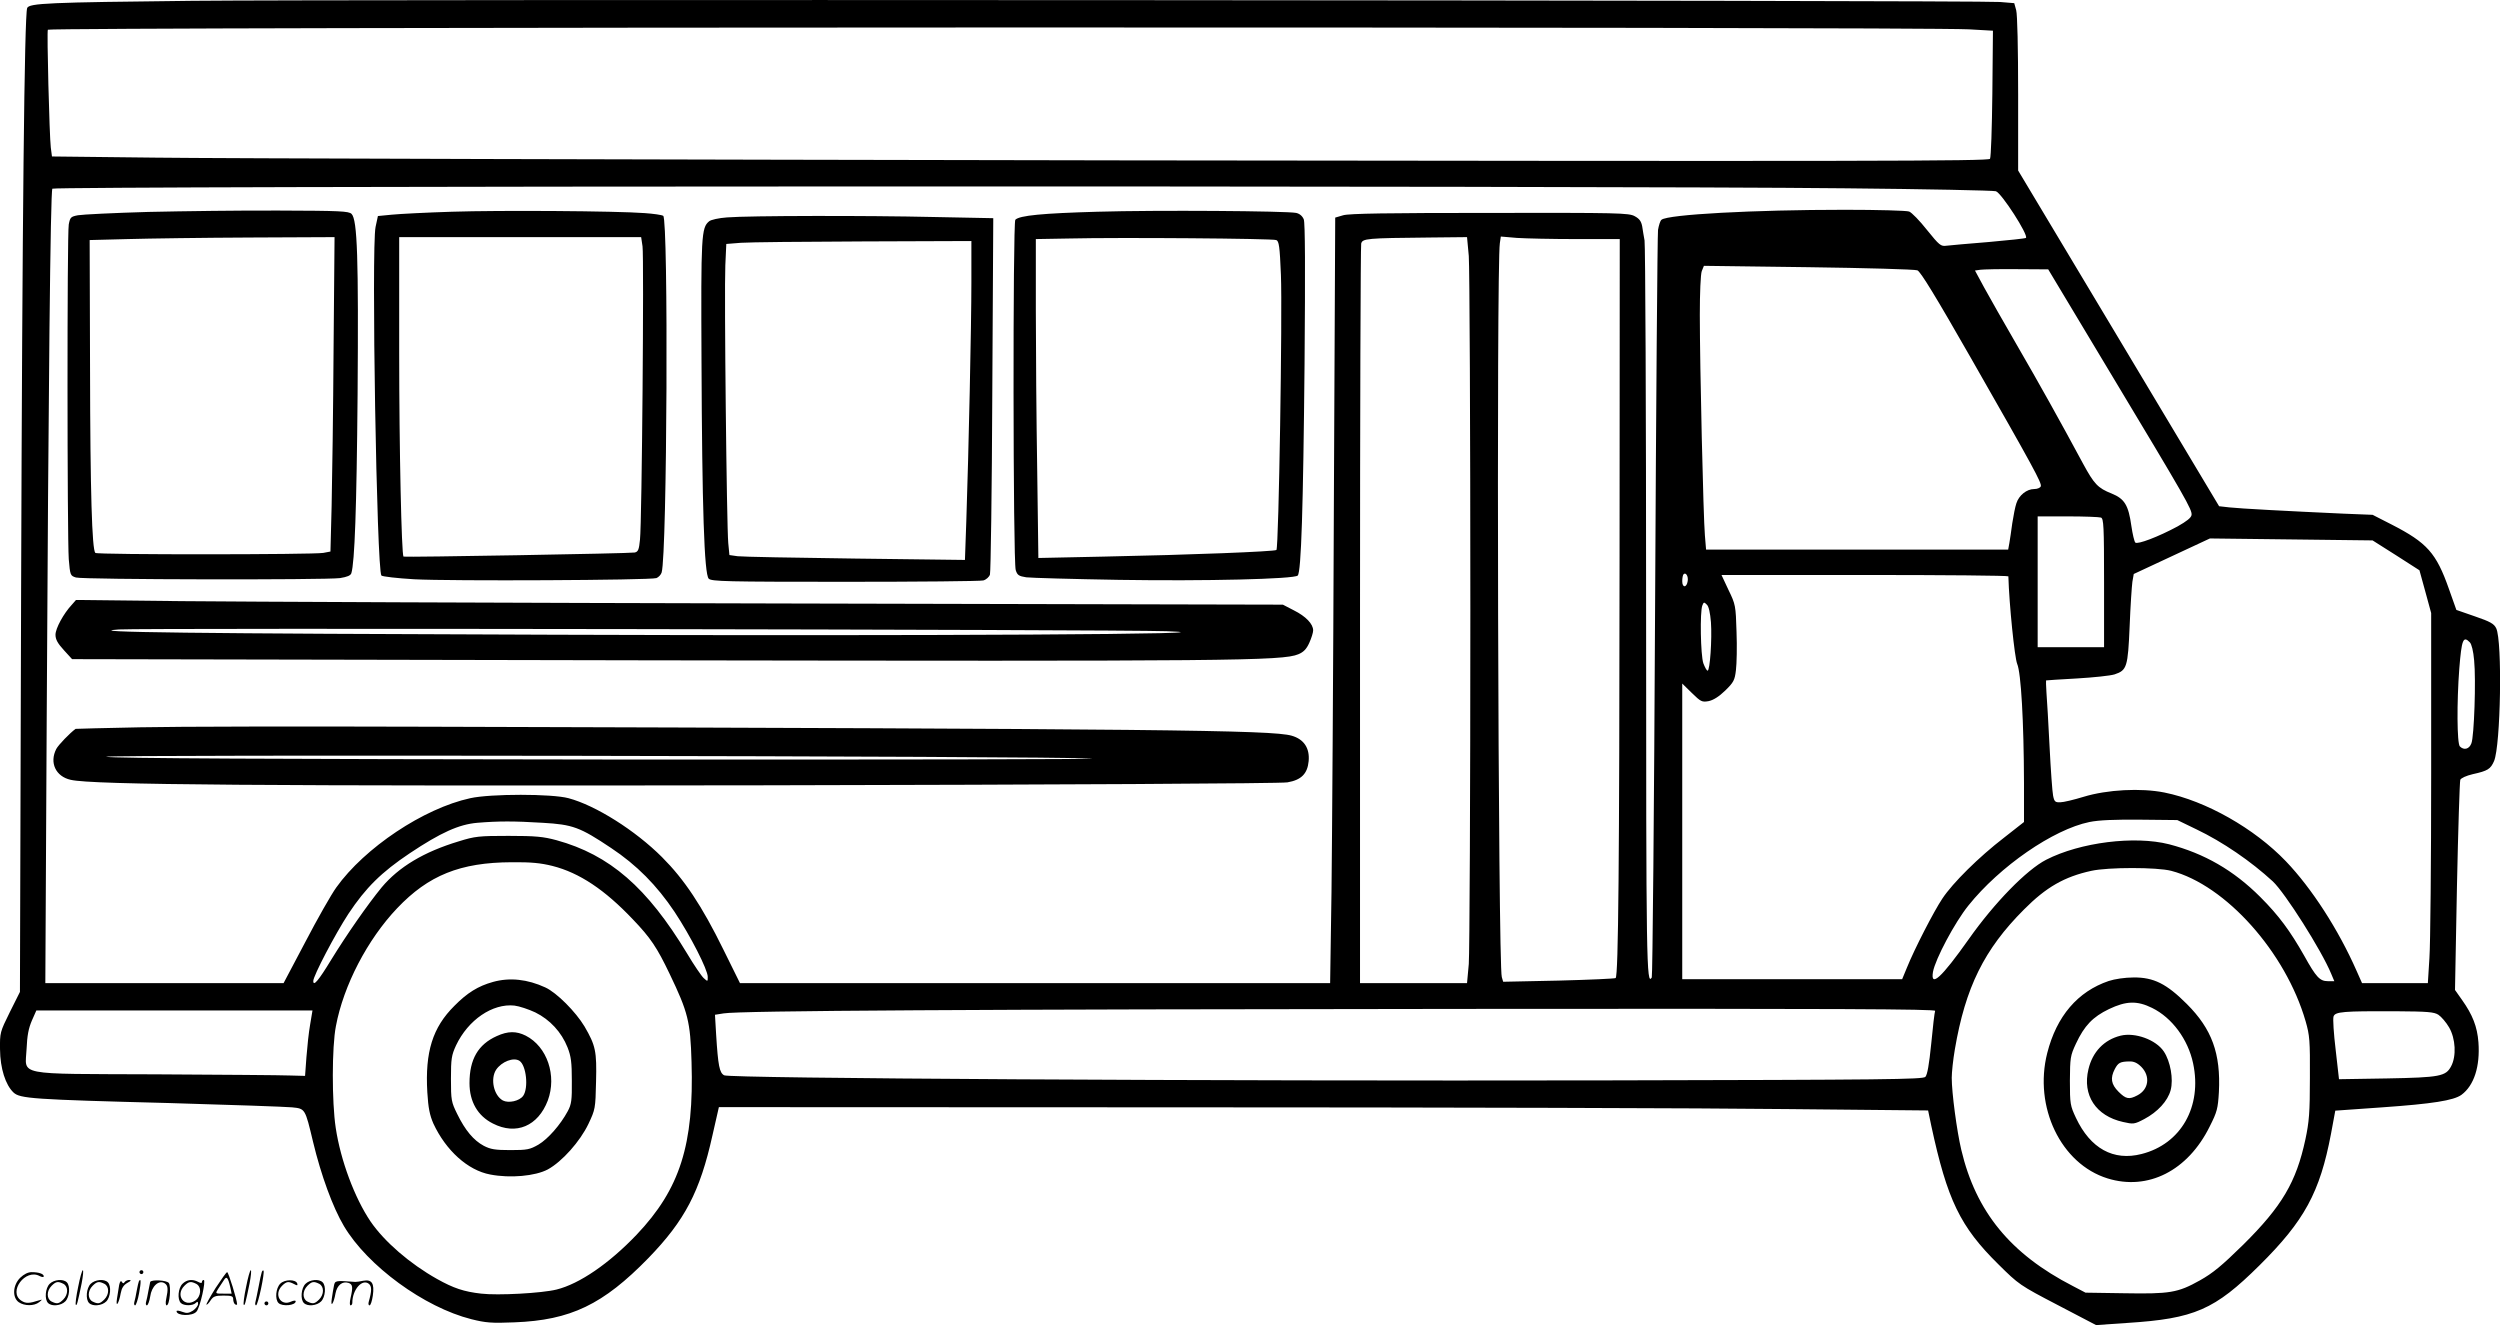
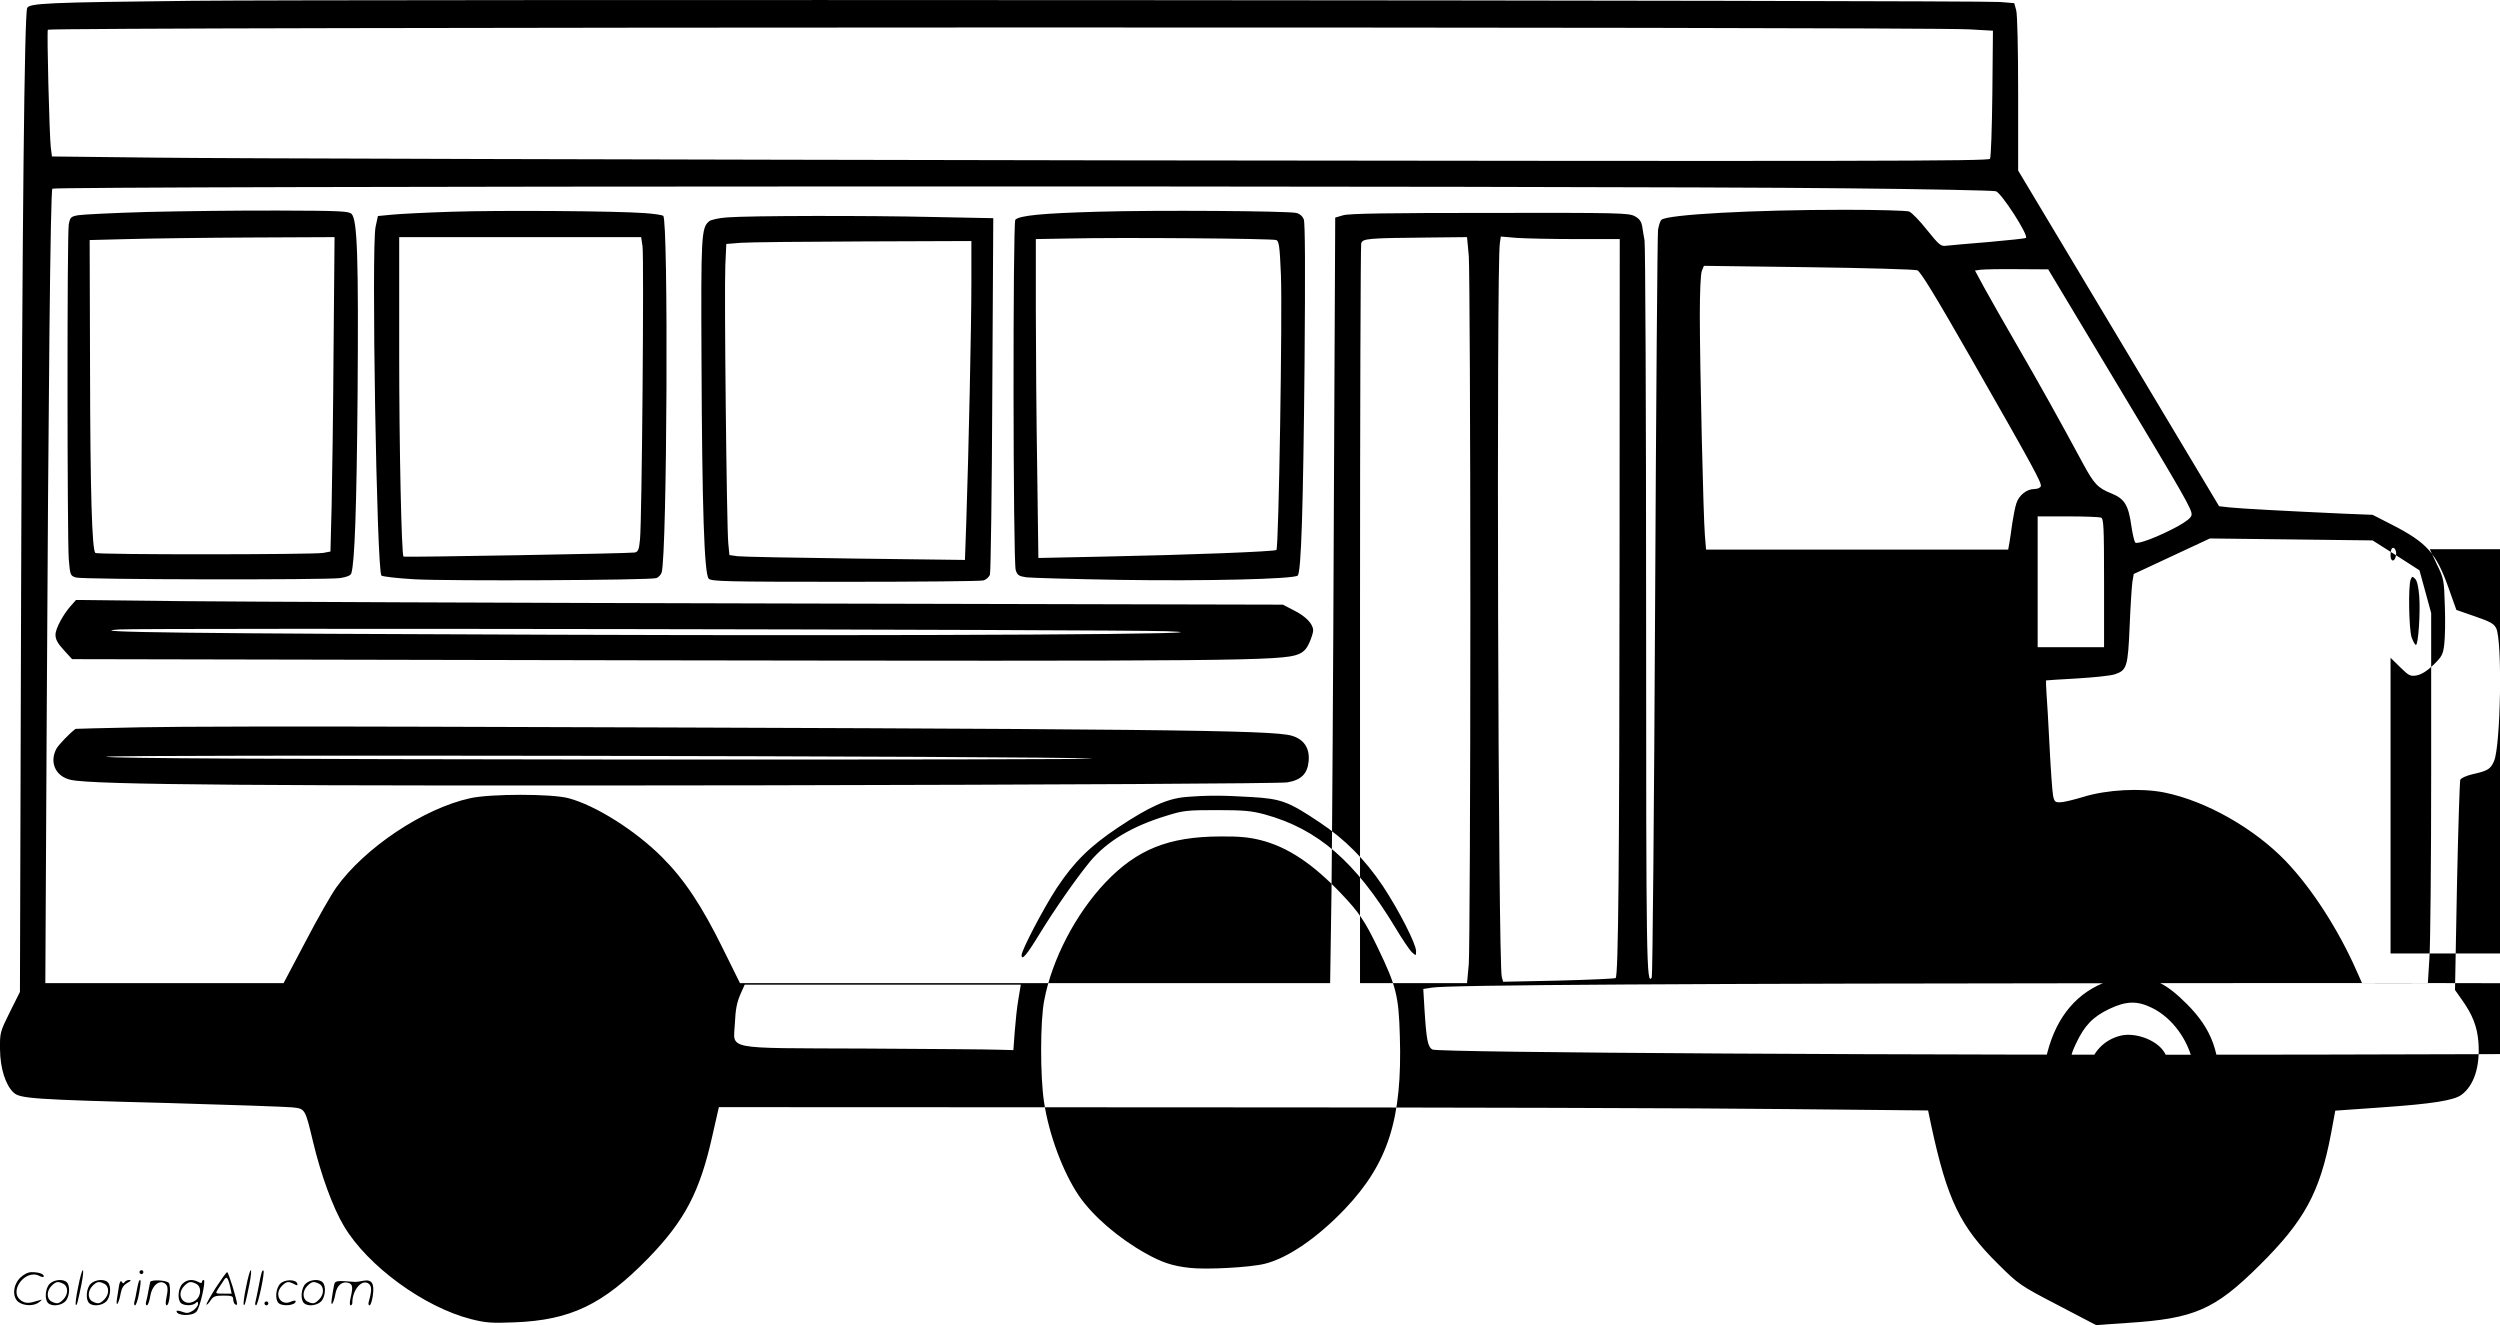
<svg xmlns="http://www.w3.org/2000/svg" version="1.0" viewBox="0 0 1280.157 678.524" preserveAspectRatio="xMidYMid meet">
  <g transform="translate(-0.588,678.422) scale(0.1,-0.1)" fill="#000000" stroke="none">
-     <path d="M985 6780 c-732 -8 -830 -12 -840 -37 -14 -38 -25 -1065 -31 -2978 l-6 -2060 -52 -104 c-50 -101 -51 -105 -50 -190 1 -98 28 -182 69 -221 33 -31 96 -36 795 -54 316 -9 600 -19 631 -22 68 -7 67 -5 108 -177 41 -171 101 -335 158 -431 121 -204 411 -416 653 -477 72 -18 103 -21 220 -16 288 11 454 91 686 329 187 193 264 340 328 628 l33 145 2379 -1 c1308 0 2702 -4 3096 -9 l717 -7 16 -77 c82 -381 148 -518 344 -711 104 -103 109 -107 303 -208 l197 -103 160 11 c344 22 447 67 677 295 230 228 309 373 366 673 12 64 22 118 22 119 1 0 109 8 241 17 256 18 365 35 405 64 65 48 96 146 87 269 -6 80 -30 141 -84 217 l-36 51 10 530 c6 291 14 537 17 546 4 9 30 21 64 29 77 17 91 26 109 67 34 81 43 614 11 680 -11 23 -30 34 -109 61 l-95 33 -38 107 c-65 185 -112 237 -293 330 l-98 50 -150 6 c-285 13 -530 26 -583 32 l-53 6 -514 859 -515 860 0 392 c0 235 -4 407 -10 429 l-10 36 -73 6 c-114 9 -8508 14 -9262 6z m9103 -146 l123 -7 -3 -321 c-2 -177 -7 -327 -12 -335 -8 -12 -625 -13 -4435 -8 -2434 4 -4665 10 -4957 14 l-532 6 -6 46 c-7 57 -21 600 -15 603 30 14 9558 16 9837 2z m-633 -814 c413 -4 759 -11 771 -15 29 -9 168 -225 154 -239 -3 -3 -89 -12 -190 -21 -102 -8 -199 -17 -217 -19 -29 -4 -36 2 -100 81 -37 47 -78 89 -91 94 -13 5 -161 9 -330 9 -466 0 -906 -24 -938 -51 -7 -5 -14 -29 -18 -52 -3 -23 -10 -891 -15 -1929 -5 -1038 -13 -1893 -17 -1899 -27 -45 -29 63 -29 1881 0 1020 -4 1872 -8 1893 -4 20 -9 53 -12 72 -5 26 -14 39 -38 52 -30 17 -84 18 -742 17 -520 0 -721 -3 -751 -12 l-41 -12 -7 -1493 c-3 -820 -9 -1702 -12 -1959 l-7 -468 -1511 0 -1511 0 -85 172 c-110 224 -200 359 -314 473 -137 137 -340 265 -479 302 -85 23 -400 23 -503 0 -239 -52 -541 -254 -686 -457 -26 -36 -97 -161 -158 -278 l-112 -212 -610 0 -610 0 7 1348 c9 1695 19 2705 29 2720 9 14 7916 16 9181 2z m-1928 -347 c4 -54 8 -870 8 -1813 0 -943 -4 -1759 -8 -1812 l-9 -98 -274 0 -274 0 0 1883 c0 1035 3 1892 6 1904 7 26 27 28 351 31 l191 2 9 -97z m551 87 l222 0 -1 -1642 c-1 -1551 -6 -2129 -20 -2142 -3 -3 -134 -9 -291 -13 l-285 -6 -7 24 c-19 61 -28 3640 -10 3758 l5 34 82 -7 c45 -3 182 -6 305 -6z m1746 -160 c16 -6 93 -132 273 -447 324 -567 365 -643 359 -659 -3 -8 -18 -14 -34 -14 -38 0 -78 -32 -91 -73 -6 -17 -15 -63 -21 -102 -5 -38 -12 -85 -15 -102 l-6 -33 -774 0 -773 0 -6 73 c-8 91 -26 867 -26 1129 0 112 4 208 10 224 l11 27 535 -7 c294 -4 545 -11 558 -16z m988 -525 c387 -644 420 -701 416 -728 -2 -14 -25 -32 -71 -58 -100 -54 -206 -94 -217 -83 -5 5 -14 43 -20 84 -15 108 -35 140 -101 167 -71 28 -90 49 -146 152 -119 221 -226 413 -338 606 -67 116 -143 249 -169 297 l-47 87 28 4 c15 2 100 4 187 3 l160 -1 318 -530z m-48 -741 c14 -5 16 -44 16 -335 l0 -329 -170 0 -170 0 0 335 0 335 154 0 c85 0 161 -3 170 -6z m1511 -193 l120 -77 30 -109 30 -110 0 -820 c0 -451 -4 -877 -9 -947 l-8 -128 -168 0 -169 0 -28 63 c-93 211 -229 422 -362 561 -161 168 -409 309 -622 352 -120 24 -293 15 -414 -22 -49 -15 -103 -28 -119 -28 -26 -1 -31 3 -37 34 -4 19 -12 132 -18 250 -6 118 -13 243 -16 278 -2 34 -3 62 -2 62 1 1 72 5 157 10 85 5 172 14 194 21 63 21 68 37 77 247 4 103 11 205 14 227 l7 40 195 91 195 91 417 -5 416 -5 120 -76z m-3627 -132 c-5 -35 -28 -36 -28 -1 0 16 3 32 7 36 11 11 25 -10 21 -35z m1642 24 c4 -144 32 -416 45 -448 20 -46 34 -296 35 -610 l0 -200 -102 -80 c-130 -100 -263 -232 -316 -312 -43 -64 -143 -258 -182 -355 l-24 -58 -563 0 -563 0 0 757 0 757 49 -48 c46 -45 52 -48 86 -42 24 5 53 23 85 54 43 42 49 53 55 105 4 32 6 121 3 196 -4 134 -5 140 -41 214 l-36 77 734 0 c404 0 735 -3 735 -7z m-1523 -235 c6 -86 -5 -248 -17 -248 -5 0 -14 17 -22 38 -14 41 -18 264 -5 296 7 18 9 18 23 4 10 -9 17 -42 21 -90z m3886 -103 c9 -9 18 -45 22 -92 10 -100 0 -390 -14 -425 -11 -30 -38 -37 -59 -16 -15 15 -16 227 -3 398 12 150 20 170 54 135z m-1401 -957 c136 -65 280 -164 392 -267 63 -59 249 -352 299 -473 l16 -38 -33 0 c-41 0 -60 20 -121 130 -72 127 -130 206 -225 301 -137 137 -287 223 -467 270 -177 45 -455 10 -629 -79 -100 -51 -266 -221 -397 -407 -140 -198 -197 -250 -183 -167 12 65 111 252 181 339 161 201 435 390 620 428 49 10 127 13 260 12 l190 -2 97 -47z m-8467 33 c154 -9 190 -22 350 -129 131 -87 234 -191 325 -327 82 -124 170 -296 170 -333 0 -25 0 -25 -21 -6 -11 10 -50 67 -85 126 -204 338 -396 505 -669 580 -67 18 -106 22 -245 22 -151 0 -172 -2 -255 -28 -179 -54 -307 -131 -395 -236 -72 -88 -178 -240 -258 -370 -65 -107 -92 -139 -92 -109 0 26 112 240 180 344 89 134 169 213 314 310 159 106 252 148 346 156 109 9 188 9 335 0z m50 -221 c138 -35 268 -122 412 -274 90 -94 123 -143 188 -279 94 -196 106 -243 112 -451 13 -423 -59 -650 -281 -884 -141 -148 -293 -252 -410 -281 -76 -19 -301 -31 -386 -21 -89 10 -142 28 -226 75 -139 78 -270 191 -341 295 -81 120 -153 312 -178 479 -20 131 -20 415 1 521 39 208 161 443 314 604 160 168 322 234 586 235 100 1 149 -4 209 -19z m8289 -25 c279 -73 586 -417 688 -770 21 -73 23 -99 22 -290 0 -178 -4 -226 -23 -315 -47 -219 -120 -343 -319 -540 -109 -107 -155 -145 -221 -182 -114 -64 -155 -70 -389 -66 l-197 3 -65 34 c-319 164 -496 380 -571 697 -23 97 -49 293 -49 369 0 28 7 94 16 146 54 317 150 512 354 716 113 114 207 168 345 198 86 19 336 19 409 0z m-1209 -717 c-3 -7 -12 -83 -20 -168 -11 -109 -20 -159 -30 -170 -14 -13 -198 -15 -1633 -18 -2045 -4 -4489 10 -4518 26 -24 13 -31 48 -41 208 l-6 102 44 7 c78 14 1305 21 3786 23 1934 2 2421 -1 2418 -10z m-8321 -70 c-7 -39 -15 -114 -19 -167 l-7 -96 -76 2 c-43 2 -352 4 -688 6 -731 3 -668 -9 -662 130 3 69 10 105 27 145 l23 52 707 0 707 0 -12 -72z m10898 50 c15 -10 40 -39 55 -65 33 -57 38 -147 10 -199 -27 -51 -57 -57 -328 -62 l-246 -4 -17 150 c-10 83 -15 159 -11 171 8 25 49 28 320 27 164 -1 195 -4 217 -18z M765 5699 c-176 -5 -338 -13 -360 -17 -37 -7 -40 -11 -47 -47 -9 -50 -8 -1600 0 -1714 7 -83 8 -85 37 -94 36 -11 1278 -13 1352 -3 37 6 54 13 58 25 17 55 27 329 32 916 5 696 -1 894 -31 924 -15 14 -57 16 -369 17 -194 1 -496 -3 -672 -7z m949 -701 c-2 -315 -7 -678 -10 -805 l-6 -233 -37 -7 c-50 -9 -1157 -10 -1167 0 -17 17 -26 312 -27 942 l-2 660 195 5 c107 3 389 7 627 8 l432 2 -5 -572z M2320 5700 c-129 -4 -267 -11 -307 -15 l-72 -7 -12 -56 c-22 -105 6 -1761 30 -1785 5 -5 81 -14 168 -19 183 -10 1207 -5 1240 6 11 4 24 18 27 29 28 97 35 1809 8 1826 -8 5 -51 11 -95 14 -145 11 -745 15 -987 7z m976 -177 c8 -55 -3 -1411 -13 -1502 -5 -51 -9 -62 -27 -66 -22 -5 -1179 -25 -1184 -21 -10 11 -22 549 -22 1044 l0 592 619 0 620 0 7 -47z M5625 5700 c-281 -8 -398 -19 -420 -41 -13 -13 -12 -1751 2 -1794 8 -26 16 -31 54 -37 24 -3 238 -9 474 -13 441 -7 898 4 916 22 18 18 28 347 35 1083 4 488 3 723 -4 741 -7 17 -21 29 -39 33 -49 10 -716 15 -1018 6z m916 -145 c14 -5 18 -32 24 -178 8 -194 -11 -1397 -23 -1409 -9 -8 -436 -25 -888 -34 l-331 -7 -6 453 c-4 249 -7 617 -7 816 l0 364 173 3 c250 6 1039 0 1058 -8z M3729 5671 c-42 -3 -83 -12 -92 -20 -40 -33 -42 -72 -39 -711 3 -756 14 -1096 37 -1119 14 -14 88 -16 698 -16 375 0 694 3 708 7 15 4 30 18 34 30 4 13 10 428 12 924 l5 901 -303 6 c-345 8 -947 7 -1060 -2z m1251 -333 c0 -219 -14 -868 -26 -1222 l-7 -199 -561 7 c-308 4 -580 9 -603 12 l-42 6 -6 62 c-8 85 -21 1286 -15 1421 l5 110 75 6 c41 3 324 6 628 7 l552 2 0 -212z M374 3688 c-43 -46 -84 -122 -84 -154 0 -24 11 -44 43 -79 l42 -46 2940 -6 c3002 -5 3257 -3 3339 31 27 11 42 27 56 58 11 24 20 53 20 64 0 33 -37 72 -99 103 l-56 29 -2550 6 c-1403 3 -2793 9 -3090 12 l-540 6 -21 -24z m5606 -136 c445 -15 -1249 -25 -3135 -18 -1861 6 -2434 13 -2230 27 117 8 5096 0 5365 -9z M725 3060 c-181 -4 -331 -7 -332 -8 -29 -21 -88 -82 -99 -103 -36 -70 -3 -141 74 -158 110 -26 978 -32 3562 -28 1486 3 2638 9 2668 15 71 12 103 44 109 109 6 66 -24 112 -87 130 -101 29 -663 35 -4445 46 -616 2 -1268 1 -1450 -3z m4870 -160 c61 -4 -1040 -6 -2445 -5 -1764 2 -2569 6 -2600 14 -52 12 4859 4 5045 -9z M2530 1756 c-76 -21 -132 -56 -197 -122 -112 -111 -151 -236 -139 -443 5 -81 12 -116 31 -160 64 -138 177 -240 291 -261 103 -20 231 -8 295 26 73 40 165 143 208 233 35 74 36 79 39 216 4 156 -2 185 -59 283 -45 75 -142 173 -201 200 -91 42 -182 52 -268 28z m217 -156 c75 -37 134 -101 165 -179 18 -46 22 -76 22 -171 1 -99 -2 -121 -21 -156 -37 -69 -101 -142 -150 -171 -44 -25 -57 -28 -143 -28 -79 0 -102 4 -137 22 -52 28 -95 79 -136 163 -30 61 -32 70 -32 180 0 103 3 121 26 171 62 131 187 216 299 204 25 -3 73 -19 107 -35z M2550 1479 c-96 -43 -140 -119 -140 -241 0 -95 42 -168 120 -207 119 -61 231 -13 281 118 47 127 -3 276 -113 332 -48 24 -91 24 -148 -2z m116 -127 c35 -23 47 -139 19 -179 -19 -27 -75 -39 -104 -24 -47 26 -65 110 -35 157 28 42 90 66 120 46z M10804 1761 c-159 -54 -267 -180 -315 -369 -70 -276 70 -568 309 -642 207 -64 411 39 523 266 38 75 42 92 47 176 10 198 -36 323 -164 451 -104 104 -170 137 -273 136 -44 0 -97 -8 -127 -18z m222 -138 c102 -50 184 -161 210 -284 47 -221 -62 -413 -264 -464 -144 -37 -262 28 -336 185 -29 62 -31 71 -31 190 1 118 2 128 31 190 43 92 86 137 169 177 88 42 144 44 221 6z M10865 1481 c-85 -21 -144 -83 -165 -172 -32 -133 38 -239 177 -270 53 -12 58 -12 109 15 68 36 120 92 135 148 15 56 -1 147 -35 198 -40 60 -147 99 -221 81z m106 -160 c47 -48 38 -116 -21 -146 -42 -22 -58 -19 -96 19 -38 38 -43 70 -19 116 17 32 27 38 73 39 24 1 42 -7 63 -28z M406 194 c-10 -47 -15 -88 -12 -91 5 -6 9 7 30 110 7 37 10 67 6 67 -4 0 -15 -39 -24 -86z M720 270 c0 -5 5 -10 10 -10 6 0 10 5 10 10 0 6 -4 10 -10 10 -5 0 -10 -4 -10 -10z M1266 194 c-10 -47 -15 -88 -12 -91 5 -6 9 7 30 110 7 37 10 67 6 67 -4 0 -15 -39 -24 -86z M1346 269 c-3 -8 -10 -41 -16 -74 -6 -33 -14 -68 -16 -77 -3 -10 -1 -18 3 -18 10 0 46 171 38 178 -2 3 -7 -1 -9 -9z M109 241 c-38 -38 -41 -101 -7 -125 29 -20 79 -20 104 0 18 14 18 15 1 10 -53 -17 -69 -17 -92 -2 -69 45 21 166 94 126 12 -6 21 -7 21 -1 0 12 -25 21 -62 21 -19 0 -39 -10 -59 -29z M1110 189 c-28 -45 -49 -83 -47 -85 2 -3 12 7 21 21 14 21 24 25 66 25 43 0 50 -3 50 -19 0 -11 5 -23 10 -26 6 -3 10 -3 10 1 0 20 -44 164 -51 164 -4 0 -30 -37 -59 -81z m75 4 l7 -33 -42 0 c-42 0 -42 0 -28 23 8 12 21 32 29 44 15 25 22 18 34 -34z M260 210 c-22 -22 -27 -79 -8 -98 19 -19 66 -14 88 8 22 22 27 79 8 98 -19 19 -66 14 -88 -8z m71 0 c25 -14 25 -54 -1 -80 -23 -23 -33 -24 -61 -10 -25 14 -25 54 1 80 23 23 33 24 61 10z M470 210 c-22 -22 -27 -79 -8 -98 19 -19 66 -14 88 8 22 22 27 79 8 98 -19 19 -66 14 -88 -8z m71 0 c25 -14 25 -54 -1 -80 -23 -23 -33 -24 -61 -10 -25 14 -25 54 1 80 23 23 33 24 61 10z M616 204 c-3 -16 -8 -47 -11 -69 -8 -51 10 -26 19 27 5 27 15 42 34 53 18 10 22 14 10 15 -9 0 -20 -5 -24 -11 -5 -8 -9 -8 -14 1 -5 8 -10 3 -14 -16z M717 223 c-2 -4 -7 -26 -11 -48 -4 -22 -9 -48 -12 -57 -3 -10 -1 -18 4 -18 4 0 14 28 20 62 11 58 10 81 -1 61z M775 220 c-1 -3 -5 -23 -9 -45 -4 -22 -9 -48 -12 -57 -3 -10 -1 -18 4 -18 5 0 13 20 17 45 7 53 44 87 74 68 17 -11 19 -28 8 -80 -4 -18 -3 -33 2 -33 16 0 24 99 11 115 -12 14 -87 18 -95 5z M940 210 c-22 -22 -27 -79 -8 -98 15 -15 61 -15 76 0 9 9 12 8 12 -5 0 -9 -12 -24 -26 -34 -21 -13 -32 -15 -55 -6 -16 6 -29 8 -29 3 0 -24 81 -27 102 -2 18 19 50 162 37 162 -5 0 -9 -5 -9 -10 0 -7 -6 -7 -19 0 -30 16 -59 12 -81 -10z m71 0 c29 -16 25 -65 -6 -86 -56 -37 -103 28 -55 76 23 23 33 24 61 10z M1441 211 c-23 -23 -28 -80 -9 -99 19 -19 88 -13 88 9 0 5 -11 4 -24 -2 -54 -25 -89 38 -46 81 23 23 33 24 62 9 16 -9 19 -8 16 3 -8 22 -64 22 -87 -1z M1570 210 c-22 -22 -27 -79 -8 -98 19 -19 66 -14 88 8 22 22 27 79 8 98 -19 19 -66 14 -88 -8z m71 0 c25 -14 25 -54 -1 -80 -23 -23 -33 -24 -61 -10 -25 14 -25 54 1 80 23 23 33 24 61 10z M1716 201 c-3 -14 -8 -44 -11 -66 -8 -51 10 -26 19 27 8 41 35 63 66 53 22 -7 24 -21 11 -77 -5 -22 -5 -38 0 -38 5 0 9 6 9 13 0 68 51 125 85 97 15 -13 15 -35 -1 -92 -3 -10 -1 -18 4 -18 6 0 13 23 17 50 9 63 -5 84 -49 76 -17 -4 -35 -6 -41 -6 -101 8 -104 7 -109 -19z M1360 110 c0 -5 5 -10 10 -10 6 0 10 5 10 10 0 6 -4 10 -10 10 -5 0 -10 -4 -10 -10z" />
+     <path d="M985 6780 c-732 -8 -830 -12 -840 -37 -14 -38 -25 -1065 -31 -2978 l-6 -2060 -52 -104 c-50 -101 -51 -105 -50 -190 1 -98 28 -182 69 -221 33 -31 96 -36 795 -54 316 -9 600 -19 631 -22 68 -7 67 -5 108 -177 41 -171 101 -335 158 -431 121 -204 411 -416 653 -477 72 -18 103 -21 220 -16 288 11 454 91 686 329 187 193 264 340 328 628 l33 145 2379 -1 c1308 0 2702 -4 3096 -9 l717 -7 16 -77 c82 -381 148 -518 344 -711 104 -103 109 -107 303 -208 l197 -103 160 11 c344 22 447 67 677 295 230 228 309 373 366 673 12 64 22 118 22 119 1 0 109 8 241 17 256 18 365 35 405 64 65 48 96 146 87 269 -6 80 -30 141 -84 217 l-36 51 10 530 c6 291 14 537 17 546 4 9 30 21 64 29 77 17 91 26 109 67 34 81 43 614 11 680 -11 23 -30 34 -109 61 l-95 33 -38 107 c-65 185 -112 237 -293 330 l-98 50 -150 6 c-285 13 -530 26 -583 32 l-53 6 -514 859 -515 860 0 392 c0 235 -4 407 -10 429 l-10 36 -73 6 c-114 9 -8508 14 -9262 6z m9103 -146 l123 -7 -3 -321 c-2 -177 -7 -327 -12 -335 -8 -12 -625 -13 -4435 -8 -2434 4 -4665 10 -4957 14 l-532 6 -6 46 c-7 57 -21 600 -15 603 30 14 9558 16 9837 2z m-633 -814 c413 -4 759 -11 771 -15 29 -9 168 -225 154 -239 -3 -3 -89 -12 -190 -21 -102 -8 -199 -17 -217 -19 -29 -4 -36 2 -100 81 -37 47 -78 89 -91 94 -13 5 -161 9 -330 9 -466 0 -906 -24 -938 -51 -7 -5 -14 -29 -18 -52 -3 -23 -10 -891 -15 -1929 -5 -1038 -13 -1893 -17 -1899 -27 -45 -29 63 -29 1881 0 1020 -4 1872 -8 1893 -4 20 -9 53 -12 72 -5 26 -14 39 -38 52 -30 17 -84 18 -742 17 -520 0 -721 -3 -751 -12 l-41 -12 -7 -1493 c-3 -820 -9 -1702 -12 -1959 l-7 -468 -1511 0 -1511 0 -85 172 c-110 224 -200 359 -314 473 -137 137 -340 265 -479 302 -85 23 -400 23 -503 0 -239 -52 -541 -254 -686 -457 -26 -36 -97 -161 -158 -278 l-112 -212 -610 0 -610 0 7 1348 c9 1695 19 2705 29 2720 9 14 7916 16 9181 2z m-1928 -347 c4 -54 8 -870 8 -1813 0 -943 -4 -1759 -8 -1812 l-9 -98 -274 0 -274 0 0 1883 c0 1035 3 1892 6 1904 7 26 27 28 351 31 l191 2 9 -97z m551 87 l222 0 -1 -1642 c-1 -1551 -6 -2129 -20 -2142 -3 -3 -134 -9 -291 -13 l-285 -6 -7 24 c-19 61 -28 3640 -10 3758 l5 34 82 -7 c45 -3 182 -6 305 -6z m1746 -160 c16 -6 93 -132 273 -447 324 -567 365 -643 359 -659 -3 -8 -18 -14 -34 -14 -38 0 -78 -32 -91 -73 -6 -17 -15 -63 -21 -102 -5 -38 -12 -85 -15 -102 l-6 -33 -774 0 -773 0 -6 73 c-8 91 -26 867 -26 1129 0 112 4 208 10 224 l11 27 535 -7 c294 -4 545 -11 558 -16z m988 -525 c387 -644 420 -701 416 -728 -2 -14 -25 -32 -71 -58 -100 -54 -206 -94 -217 -83 -5 5 -14 43 -20 84 -15 108 -35 140 -101 167 -71 28 -90 49 -146 152 -119 221 -226 413 -338 606 -67 116 -143 249 -169 297 l-47 87 28 4 c15 2 100 4 187 3 l160 -1 318 -530z m-48 -741 c14 -5 16 -44 16 -335 l0 -329 -170 0 -170 0 0 335 0 335 154 0 c85 0 161 -3 170 -6z m1511 -193 l120 -77 30 -109 30 -110 0 -820 c0 -451 -4 -877 -9 -947 l-8 -128 -168 0 -169 0 -28 63 c-93 211 -229 422 -362 561 -161 168 -409 309 -622 352 -120 24 -293 15 -414 -22 -49 -15 -103 -28 -119 -28 -26 -1 -31 3 -37 34 -4 19 -12 132 -18 250 -6 118 -13 243 -16 278 -2 34 -3 62 -2 62 1 1 72 5 157 10 85 5 172 14 194 21 63 21 68 37 77 247 4 103 11 205 14 227 l7 40 195 91 195 91 417 -5 416 -5 120 -76z c-5 -35 -28 -36 -28 -1 0 16 3 32 7 36 11 11 25 -10 21 -35z m1642 24 c4 -144 32 -416 45 -448 20 -46 34 -296 35 -610 l0 -200 -102 -80 c-130 -100 -263 -232 -316 -312 -43 -64 -143 -258 -182 -355 l-24 -58 -563 0 -563 0 0 757 0 757 49 -48 c46 -45 52 -48 86 -42 24 5 53 23 85 54 43 42 49 53 55 105 4 32 6 121 3 196 -4 134 -5 140 -41 214 l-36 77 734 0 c404 0 735 -3 735 -7z m-1523 -235 c6 -86 -5 -248 -17 -248 -5 0 -14 17 -22 38 -14 41 -18 264 -5 296 7 18 9 18 23 4 10 -9 17 -42 21 -90z m3886 -103 c9 -9 18 -45 22 -92 10 -100 0 -390 -14 -425 -11 -30 -38 -37 -59 -16 -15 15 -16 227 -3 398 12 150 20 170 54 135z m-1401 -957 c136 -65 280 -164 392 -267 63 -59 249 -352 299 -473 l16 -38 -33 0 c-41 0 -60 20 -121 130 -72 127 -130 206 -225 301 -137 137 -287 223 -467 270 -177 45 -455 10 -629 -79 -100 -51 -266 -221 -397 -407 -140 -198 -197 -250 -183 -167 12 65 111 252 181 339 161 201 435 390 620 428 49 10 127 13 260 12 l190 -2 97 -47z m-8467 33 c154 -9 190 -22 350 -129 131 -87 234 -191 325 -327 82 -124 170 -296 170 -333 0 -25 0 -25 -21 -6 -11 10 -50 67 -85 126 -204 338 -396 505 -669 580 -67 18 -106 22 -245 22 -151 0 -172 -2 -255 -28 -179 -54 -307 -131 -395 -236 -72 -88 -178 -240 -258 -370 -65 -107 -92 -139 -92 -109 0 26 112 240 180 344 89 134 169 213 314 310 159 106 252 148 346 156 109 9 188 9 335 0z m50 -221 c138 -35 268 -122 412 -274 90 -94 123 -143 188 -279 94 -196 106 -243 112 -451 13 -423 -59 -650 -281 -884 -141 -148 -293 -252 -410 -281 -76 -19 -301 -31 -386 -21 -89 10 -142 28 -226 75 -139 78 -270 191 -341 295 -81 120 -153 312 -178 479 -20 131 -20 415 1 521 39 208 161 443 314 604 160 168 322 234 586 235 100 1 149 -4 209 -19z m8289 -25 c279 -73 586 -417 688 -770 21 -73 23 -99 22 -290 0 -178 -4 -226 -23 -315 -47 -219 -120 -343 -319 -540 -109 -107 -155 -145 -221 -182 -114 -64 -155 -70 -389 -66 l-197 3 -65 34 c-319 164 -496 380 -571 697 -23 97 -49 293 -49 369 0 28 7 94 16 146 54 317 150 512 354 716 113 114 207 168 345 198 86 19 336 19 409 0z m-1209 -717 c-3 -7 -12 -83 -20 -168 -11 -109 -20 -159 -30 -170 -14 -13 -198 -15 -1633 -18 -2045 -4 -4489 10 -4518 26 -24 13 -31 48 -41 208 l-6 102 44 7 c78 14 1305 21 3786 23 1934 2 2421 -1 2418 -10z m-8321 -70 c-7 -39 -15 -114 -19 -167 l-7 -96 -76 2 c-43 2 -352 4 -688 6 -731 3 -668 -9 -662 130 3 69 10 105 27 145 l23 52 707 0 707 0 -12 -72z m10898 50 c15 -10 40 -39 55 -65 33 -57 38 -147 10 -199 -27 -51 -57 -57 -328 -62 l-246 -4 -17 150 c-10 83 -15 159 -11 171 8 25 49 28 320 27 164 -1 195 -4 217 -18z M765 5699 c-176 -5 -338 -13 -360 -17 -37 -7 -40 -11 -47 -47 -9 -50 -8 -1600 0 -1714 7 -83 8 -85 37 -94 36 -11 1278 -13 1352 -3 37 6 54 13 58 25 17 55 27 329 32 916 5 696 -1 894 -31 924 -15 14 -57 16 -369 17 -194 1 -496 -3 -672 -7z m949 -701 c-2 -315 -7 -678 -10 -805 l-6 -233 -37 -7 c-50 -9 -1157 -10 -1167 0 -17 17 -26 312 -27 942 l-2 660 195 5 c107 3 389 7 627 8 l432 2 -5 -572z M2320 5700 c-129 -4 -267 -11 -307 -15 l-72 -7 -12 -56 c-22 -105 6 -1761 30 -1785 5 -5 81 -14 168 -19 183 -10 1207 -5 1240 6 11 4 24 18 27 29 28 97 35 1809 8 1826 -8 5 -51 11 -95 14 -145 11 -745 15 -987 7z m976 -177 c8 -55 -3 -1411 -13 -1502 -5 -51 -9 -62 -27 -66 -22 -5 -1179 -25 -1184 -21 -10 11 -22 549 -22 1044 l0 592 619 0 620 0 7 -47z M5625 5700 c-281 -8 -398 -19 -420 -41 -13 -13 -12 -1751 2 -1794 8 -26 16 -31 54 -37 24 -3 238 -9 474 -13 441 -7 898 4 916 22 18 18 28 347 35 1083 4 488 3 723 -4 741 -7 17 -21 29 -39 33 -49 10 -716 15 -1018 6z m916 -145 c14 -5 18 -32 24 -178 8 -194 -11 -1397 -23 -1409 -9 -8 -436 -25 -888 -34 l-331 -7 -6 453 c-4 249 -7 617 -7 816 l0 364 173 3 c250 6 1039 0 1058 -8z M3729 5671 c-42 -3 -83 -12 -92 -20 -40 -33 -42 -72 -39 -711 3 -756 14 -1096 37 -1119 14 -14 88 -16 698 -16 375 0 694 3 708 7 15 4 30 18 34 30 4 13 10 428 12 924 l5 901 -303 6 c-345 8 -947 7 -1060 -2z m1251 -333 c0 -219 -14 -868 -26 -1222 l-7 -199 -561 7 c-308 4 -580 9 -603 12 l-42 6 -6 62 c-8 85 -21 1286 -15 1421 l5 110 75 6 c41 3 324 6 628 7 l552 2 0 -212z M374 3688 c-43 -46 -84 -122 -84 -154 0 -24 11 -44 43 -79 l42 -46 2940 -6 c3002 -5 3257 -3 3339 31 27 11 42 27 56 58 11 24 20 53 20 64 0 33 -37 72 -99 103 l-56 29 -2550 6 c-1403 3 -2793 9 -3090 12 l-540 6 -21 -24z m5606 -136 c445 -15 -1249 -25 -3135 -18 -1861 6 -2434 13 -2230 27 117 8 5096 0 5365 -9z M725 3060 c-181 -4 -331 -7 -332 -8 -29 -21 -88 -82 -99 -103 -36 -70 -3 -141 74 -158 110 -26 978 -32 3562 -28 1486 3 2638 9 2668 15 71 12 103 44 109 109 6 66 -24 112 -87 130 -101 29 -663 35 -4445 46 -616 2 -1268 1 -1450 -3z m4870 -160 c61 -4 -1040 -6 -2445 -5 -1764 2 -2569 6 -2600 14 -52 12 4859 4 5045 -9z M2530 1756 c-76 -21 -132 -56 -197 -122 -112 -111 -151 -236 -139 -443 5 -81 12 -116 31 -160 64 -138 177 -240 291 -261 103 -20 231 -8 295 26 73 40 165 143 208 233 35 74 36 79 39 216 4 156 -2 185 -59 283 -45 75 -142 173 -201 200 -91 42 -182 52 -268 28z m217 -156 c75 -37 134 -101 165 -179 18 -46 22 -76 22 -171 1 -99 -2 -121 -21 -156 -37 -69 -101 -142 -150 -171 -44 -25 -57 -28 -143 -28 -79 0 -102 4 -137 22 -52 28 -95 79 -136 163 -30 61 -32 70 -32 180 0 103 3 121 26 171 62 131 187 216 299 204 25 -3 73 -19 107 -35z M2550 1479 c-96 -43 -140 -119 -140 -241 0 -95 42 -168 120 -207 119 -61 231 -13 281 118 47 127 -3 276 -113 332 -48 24 -91 24 -148 -2z m116 -127 c35 -23 47 -139 19 -179 -19 -27 -75 -39 -104 -24 -47 26 -65 110 -35 157 28 42 90 66 120 46z M10804 1761 c-159 -54 -267 -180 -315 -369 -70 -276 70 -568 309 -642 207 -64 411 39 523 266 38 75 42 92 47 176 10 198 -36 323 -164 451 -104 104 -170 137 -273 136 -44 0 -97 -8 -127 -18z m222 -138 c102 -50 184 -161 210 -284 47 -221 -62 -413 -264 -464 -144 -37 -262 28 -336 185 -29 62 -31 71 -31 190 1 118 2 128 31 190 43 92 86 137 169 177 88 42 144 44 221 6z M10865 1481 c-85 -21 -144 -83 -165 -172 -32 -133 38 -239 177 -270 53 -12 58 -12 109 15 68 36 120 92 135 148 15 56 -1 147 -35 198 -40 60 -147 99 -221 81z m106 -160 c47 -48 38 -116 -21 -146 -42 -22 -58 -19 -96 19 -38 38 -43 70 -19 116 17 32 27 38 73 39 24 1 42 -7 63 -28z M406 194 c-10 -47 -15 -88 -12 -91 5 -6 9 7 30 110 7 37 10 67 6 67 -4 0 -15 -39 -24 -86z M720 270 c0 -5 5 -10 10 -10 6 0 10 5 10 10 0 6 -4 10 -10 10 -5 0 -10 -4 -10 -10z M1266 194 c-10 -47 -15 -88 -12 -91 5 -6 9 7 30 110 7 37 10 67 6 67 -4 0 -15 -39 -24 -86z M1346 269 c-3 -8 -10 -41 -16 -74 -6 -33 -14 -68 -16 -77 -3 -10 -1 -18 3 -18 10 0 46 171 38 178 -2 3 -7 -1 -9 -9z M109 241 c-38 -38 -41 -101 -7 -125 29 -20 79 -20 104 0 18 14 18 15 1 10 -53 -17 -69 -17 -92 -2 -69 45 21 166 94 126 12 -6 21 -7 21 -1 0 12 -25 21 -62 21 -19 0 -39 -10 -59 -29z M1110 189 c-28 -45 -49 -83 -47 -85 2 -3 12 7 21 21 14 21 24 25 66 25 43 0 50 -3 50 -19 0 -11 5 -23 10 -26 6 -3 10 -3 10 1 0 20 -44 164 -51 164 -4 0 -30 -37 -59 -81z m75 4 l7 -33 -42 0 c-42 0 -42 0 -28 23 8 12 21 32 29 44 15 25 22 18 34 -34z M260 210 c-22 -22 -27 -79 -8 -98 19 -19 66 -14 88 8 22 22 27 79 8 98 -19 19 -66 14 -88 -8z m71 0 c25 -14 25 -54 -1 -80 -23 -23 -33 -24 -61 -10 -25 14 -25 54 1 80 23 23 33 24 61 10z M470 210 c-22 -22 -27 -79 -8 -98 19 -19 66 -14 88 8 22 22 27 79 8 98 -19 19 -66 14 -88 -8z m71 0 c25 -14 25 -54 -1 -80 -23 -23 -33 -24 -61 -10 -25 14 -25 54 1 80 23 23 33 24 61 10z M616 204 c-3 -16 -8 -47 -11 -69 -8 -51 10 -26 19 27 5 27 15 42 34 53 18 10 22 14 10 15 -9 0 -20 -5 -24 -11 -5 -8 -9 -8 -14 1 -5 8 -10 3 -14 -16z M717 223 c-2 -4 -7 -26 -11 -48 -4 -22 -9 -48 -12 -57 -3 -10 -1 -18 4 -18 4 0 14 28 20 62 11 58 10 81 -1 61z M775 220 c-1 -3 -5 -23 -9 -45 -4 -22 -9 -48 -12 -57 -3 -10 -1 -18 4 -18 5 0 13 20 17 45 7 53 44 87 74 68 17 -11 19 -28 8 -80 -4 -18 -3 -33 2 -33 16 0 24 99 11 115 -12 14 -87 18 -95 5z M940 210 c-22 -22 -27 -79 -8 -98 15 -15 61 -15 76 0 9 9 12 8 12 -5 0 -9 -12 -24 -26 -34 -21 -13 -32 -15 -55 -6 -16 6 -29 8 -29 3 0 -24 81 -27 102 -2 18 19 50 162 37 162 -5 0 -9 -5 -9 -10 0 -7 -6 -7 -19 0 -30 16 -59 12 -81 -10z m71 0 c29 -16 25 -65 -6 -86 -56 -37 -103 28 -55 76 23 23 33 24 61 10z M1441 211 c-23 -23 -28 -80 -9 -99 19 -19 88 -13 88 9 0 5 -11 4 -24 -2 -54 -25 -89 38 -46 81 23 23 33 24 62 9 16 -9 19 -8 16 3 -8 22 -64 22 -87 -1z M1570 210 c-22 -22 -27 -79 -8 -98 19 -19 66 -14 88 8 22 22 27 79 8 98 -19 19 -66 14 -88 -8z m71 0 c25 -14 25 -54 -1 -80 -23 -23 -33 -24 -61 -10 -25 14 -25 54 1 80 23 23 33 24 61 10z M1716 201 c-3 -14 -8 -44 -11 -66 -8 -51 10 -26 19 27 8 41 35 63 66 53 22 -7 24 -21 11 -77 -5 -22 -5 -38 0 -38 5 0 9 6 9 13 0 68 51 125 85 97 15 -13 15 -35 -1 -92 -3 -10 -1 -18 4 -18 6 0 13 23 17 50 9 63 -5 84 -49 76 -17 -4 -35 -6 -41 -6 -101 8 -104 7 -109 -19z M1360 110 c0 -5 5 -10 10 -10 6 0 10 5 10 10 0 6 -4 10 -10 10 -5 0 -10 -4 -10 -10z" />
  </g>
</svg>